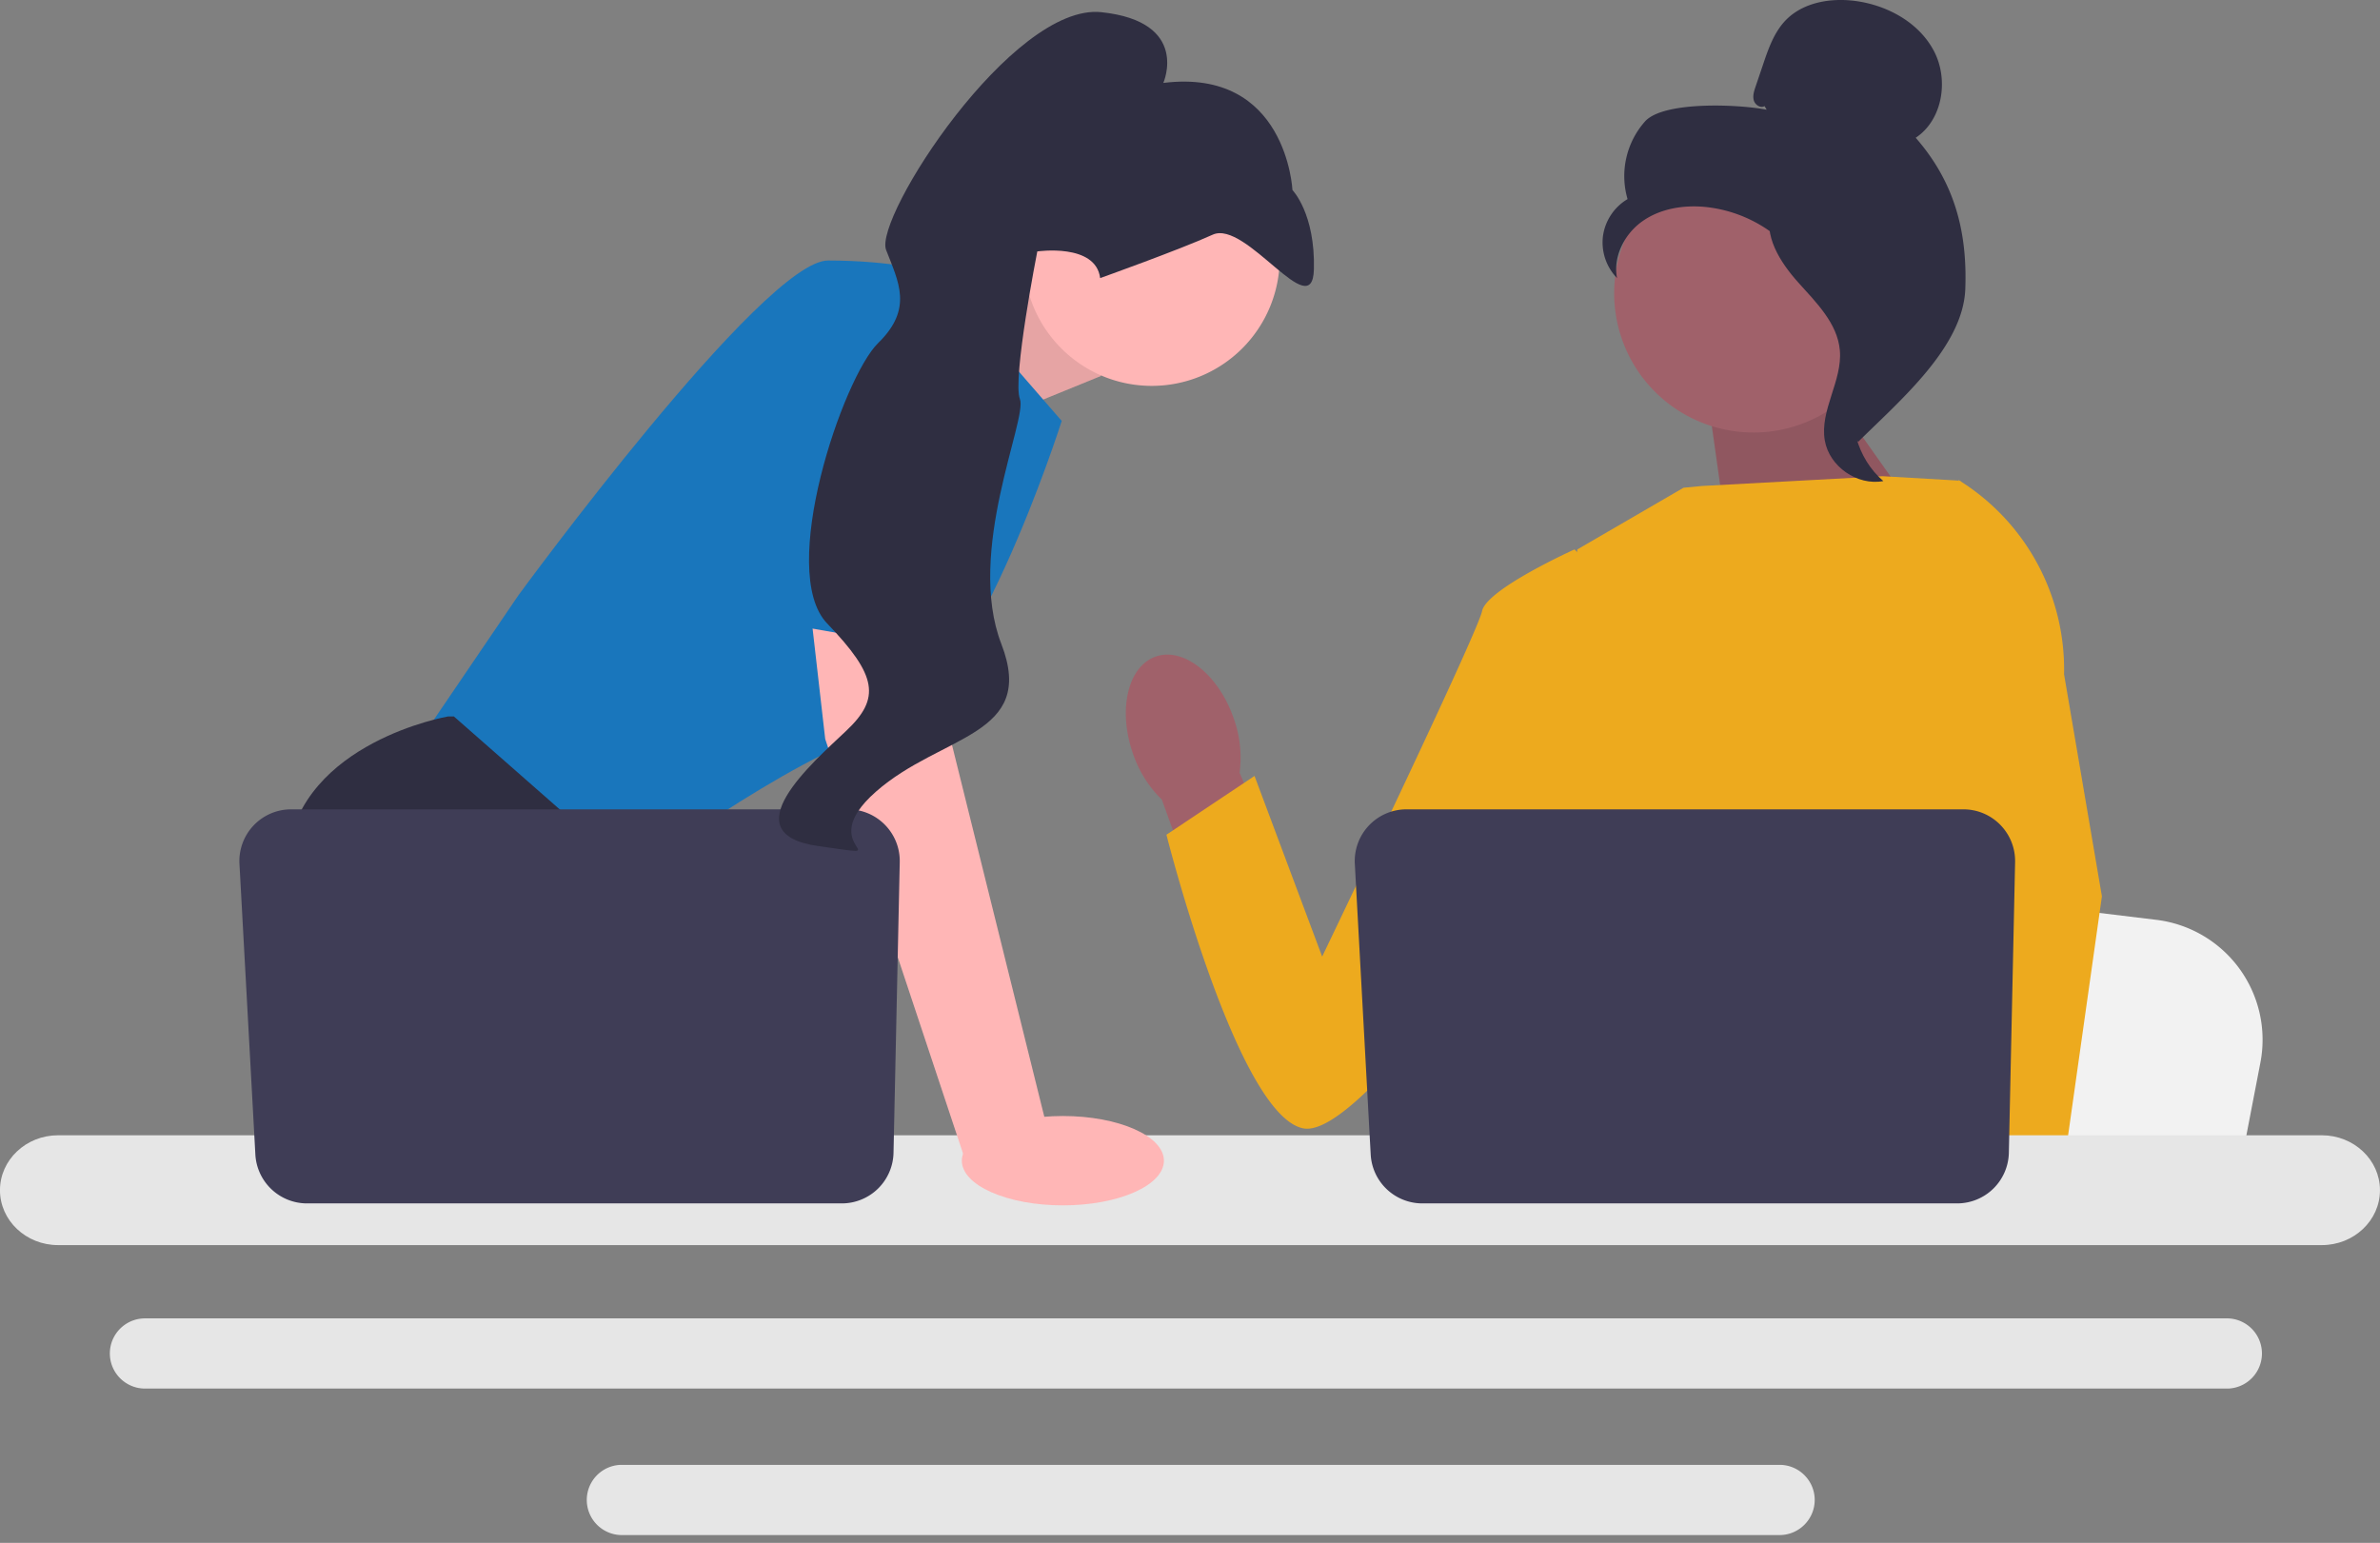
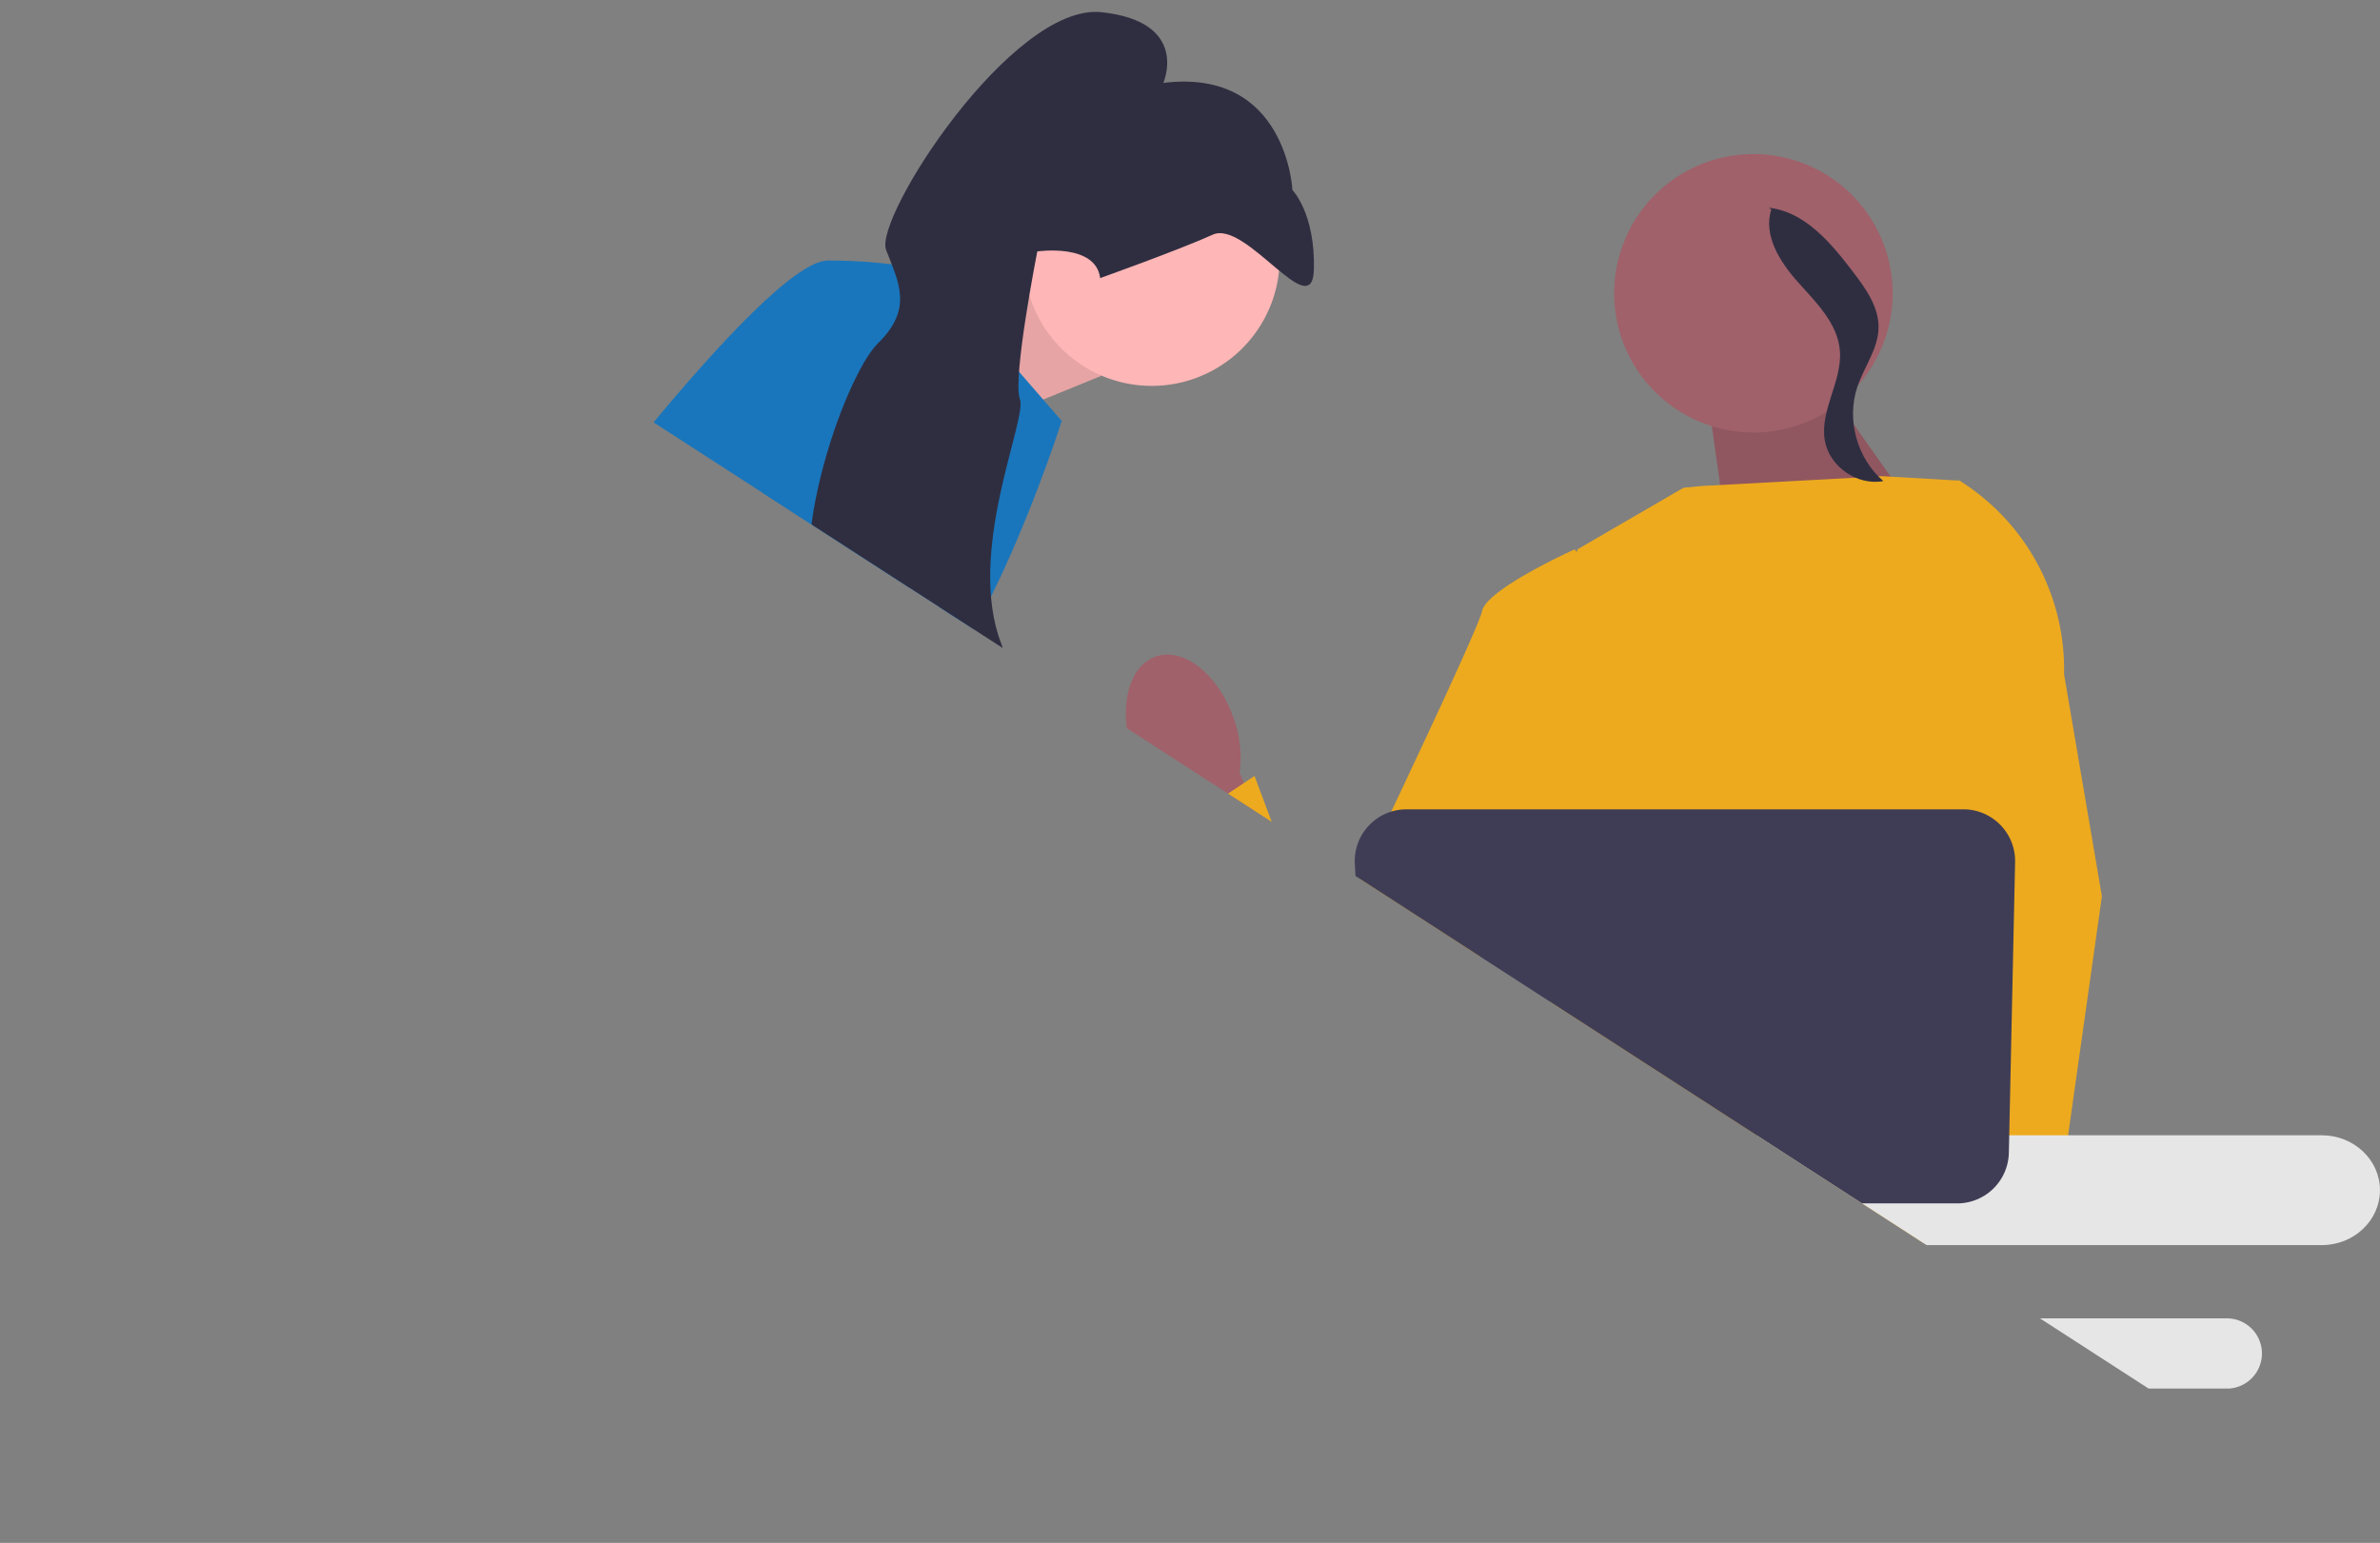
<svg xmlns="http://www.w3.org/2000/svg" fill="none" viewBox="0 0 91 59">
  <rect x="0" y="0" width="91" height="59" fill="#808080" stroke="none" />
  <g clip-path="url(#a)">
    <path d="M85.195 50.415H5.543c-.74 0-1.343.601-1.343 1.341 0 .741.603 1.343 1.343 1.343h79.652a1.343 1.343 0 0 0 0-2.684ZM68.043 56.016H23.742a1.343 1.343 0 0 0 0 2.685h44.3c.74 0 1.344-.604 1.344-1.343 0-.74-.603-1.342-1.343-1.342Z" fill="#E6E6E6" />
    <path d="m34.93 12.074 5.02-2.112 2.152 4.412-5.275 2.153-1.898-4.453Z" fill="#FFB6B6" />
    <path opacity=".1" d="m34.93 12.074 5.02-2.112 2.152 4.412-5.275 2.153-1.898-4.453Z" fill="#000" />
    <path d="m35.643 10.392 4.952 5.704s-3.445 10.871-6.89 11.84c-3.445.968-9.797 5.704-9.797 5.704l-7.967-5.166 3.876-5.704S29.183 9.962 31.66 9.962c2.477 0 3.984.43 3.984.43Z" fill="#1976BC" />
-     <path d="M28.952 47.578H17.424l-.729-.974-2.976-3.977-.684-.915s-2.584-4.735-2.046-9.04c.539-4.306 6.137-5.274 6.137-5.274h.23l6.854 6.02-.41 5.604 2.17 3.605 2.982 4.951Z" fill="#2F2E41" />
    <path d="M19.785 47.578h-3.09v-4.574l3.09 4.574Z" fill="#2F2E41" />
-     <path d="m86.427 40.634-.384 1.993-.954 4.951H65.927c.15-1.11.354-2.707.572-4.43.022-.173.045-.346.066-.52.548-4.335 1.148-9.24 1.148-9.24l2.519.306 4.888.592 1.991.241 5.334.647a4.62 4.62 0 0 1 3.982 5.46Z" fill="#F2F2F2" />
    <path d="m69.46 14.226 4.52 6.39-7.885.236-.846-6.005 4.21-.62Z" fill="#A0616A" />
    <path opacity=".1" d="m69.46 14.226 4.52 6.39-7.885.236-.846-6.005 4.21-.62Z" fill="#000" />
    <path d="M47.17 27.467c-.58-1.673-1.914-2.73-2.979-2.36-1.064.37-1.457 2.024-.876 3.697a4.43 4.43 0 0 0 1.109 1.774l2.546 7.056 3.287-1.265-2.86-6.822a4.43 4.43 0 0 0-.227-2.08Z" fill="#A0616A" />
    <path d="m77.764 24.21-.006 6.513-.606 2.406-1.246 4.948-.908 4.55-.676 3.39-.241 1.211a18.42 18.42 0 0 1-.544.35H57.79c-.895-.537-1.395-.954-1.395-.954s.247-.233.53-.606c.479-.631 1.057-1.664.703-2.651-.075-.207-.094-.459-.072-.74.145-1.853 2.089-4.987 2.089-4.987l-.403-4.652-.176-2.039 1.245-9.94 4.057-2.357.7-.068 6.916-.374 2.858.165.13.035 2.793 5.8Z" fill="#EDAA1E" />
    <path d="M78.072 47.578h-3.445l-.152-1.56-.003-.032.975-.066 2.538-.174.044.935.034.717.009.18Z" fill="#FFB6B6" />
    <path d="m78.92 25.785 1.447 8.49-1.181 8.352-.184 1.3-.325 2.296-.1.706.003.077.025.572h-4.091l-.151-1.56-.013-.14-.308-3.197-.005-.054-.654-6.778 1.281-4.9.095-.36v-.001l.558-8.389-.432-3.812-.004-.036.024.017c.023.014.046.027.067.043a8.512 8.512 0 0 1 3.948 7.374ZM61.776 22.636l-1.573-1.626s-3.368 1.517-3.536 2.36c-.168.842-6.114 13.21-6.114 13.21l-2.586-6.908-3.368 2.248s2.702 10.724 5.229 11.228c2.527.503 10.996-12.694 10.996-12.694l.952-7.818Z" fill="#EDAA1E" />
    <path d="M88.778 43.413H2.22c-1.225 0-2.221.943-2.221 2.1 0 1.159.996 2.1 2.221 2.1h86.556c1.226 0 2.223-.941 2.223-2.1 0-1.158-.997-2.1-2.222-2.1Z" fill="#E6E6E6" />
    <path d="m77.048 32.97-.239 11.112a1.978 1.978 0 0 1-1.978 1.936H54.385a1.978 1.978 0 0 1-1.976-1.87l-.607-11.113a1.978 1.978 0 0 1 1.975-2.086H75.07c1.109 0 2.001.912 1.978 2.02Z" fill="#3F3D56" />
    <path d="M44.04 14.756a4.891 4.891 0 1 0-4.892-4.89c0 2.7 2.19 4.89 4.892 4.89ZM35.858 22.662l.539 5.812 3.66 14.745-3.163 1.108-5.342-16.068-.738-6.458 5.044.86Z" fill="#FFB6B6" />
    <path d="m34.402 32.97-.238 11.112a1.978 1.978 0 0 1-1.978 1.936H11.739a1.978 1.978 0 0 1-1.975-1.87l-.608-11.113a1.978 1.978 0 0 1 1.976-2.086h21.292c1.11 0 2.002.912 1.978 2.02Z" fill="#3F3D56" />
    <path d="M40.64 46.093c2.133 0 3.863-.765 3.863-1.709 0-.943-1.73-1.708-3.864-1.708-2.133 0-3.863.765-3.863 1.708 0 .944 1.73 1.709 3.863 1.709Z" fill="#FFB6B6" />
    <path d="m28.268 23.55 2.207-11.759s6.137-.86 6.352 1.184c.215 2.045-.154 12.04-.154 12.04l-8.405-1.465Z" fill="#1976BC" />
    <path d="M42.065 10.634s3.026-1.08 4.303-1.66c1.276-.581 3.812 3.47 3.869 1.33.056-2.14-.82-3.037-.82-3.037s-.219-4.681-4.937-4.096c0 0 1.038-2.342-2.368-2.705-3.407-.362-8.706 7.862-8.232 9.091.475 1.229 1.044 2.245-.303 3.56-1.346 1.313-3.868 8.73-1.95 10.725 1.92 1.996 2.045 2.862.73 4.103-1.314 1.242-4.42 3.942-1.061 4.41 3.359.469-.308.119 2.197-2.083 2.504-2.203 6.158-2.113 4.794-5.646-1.365-3.534 1.006-8.597.71-9.365-.297-.768.664-5.646.664-5.646s2.237-.328 2.404 1.02Z" fill="#2F2E41" />
    <path d="M67.043 16.54a5.324 5.324 0 1 0-5.325-5.324 5.324 5.324 0 0 0 5.325 5.323Z" fill="#A0616A" />
-     <path d="M67.468 4.058c-.154.09-.36-.046-.41-.217-.05-.172.008-.354.065-.523l.288-.85c.203-.604.42-1.228.86-1.688.667-.693 1.726-.87 2.679-.742 1.223.165 2.43.827 3 1.923.569 1.095.327 2.624-.702 3.307 1.466 1.68 1.977 3.55 1.896 5.778-.08 2.227-2.508 4.276-4.091 5.845-.354-.214-.675-1.218-.48-1.583.194-.365-.085-.787.156-1.123.24-.336.442.199.199-.135-.154-.211.446-.696.217-.822-1.104-.61-1.471-1.987-2.165-3.04a5.18 5.18 0 0 0-3.783-2.275c-.835-.079-1.717.064-2.4.548-.685.485-1.128 1.35-.969 2.173a1.96 1.96 0 0 1-.538-1.608 1.96 1.96 0 0 1 .94-1.412 3.152 3.152 0 0 1 .669-2.972c.713-.787 3.608-.653 4.65-.446l-.081-.138Z" fill="#2F2E41" />
    <path d="M67.63 7.944c1.38.149 2.375 1.344 3.217 2.447.484.636.992 1.338.98 2.138-.012.808-.553 1.501-.811 2.267-.422 1.253-.01 2.742.994 3.6-.993.189-2.067-.556-2.238-1.552-.2-1.16.68-2.279.575-3.45-.091-1.033-.905-1.828-1.597-2.6s-1.342-1.797-1.024-2.783l-.096-.067Z" fill="#2F2E41" />
  </g>
  <defs>
    <clipPath id="a">
-       <path fill="#fff" d="M0 0h91v58.817H0z" />
+       <path fill="#fff" d="M0 0h91v58.817z" />
    </clipPath>
  </defs>
</svg>